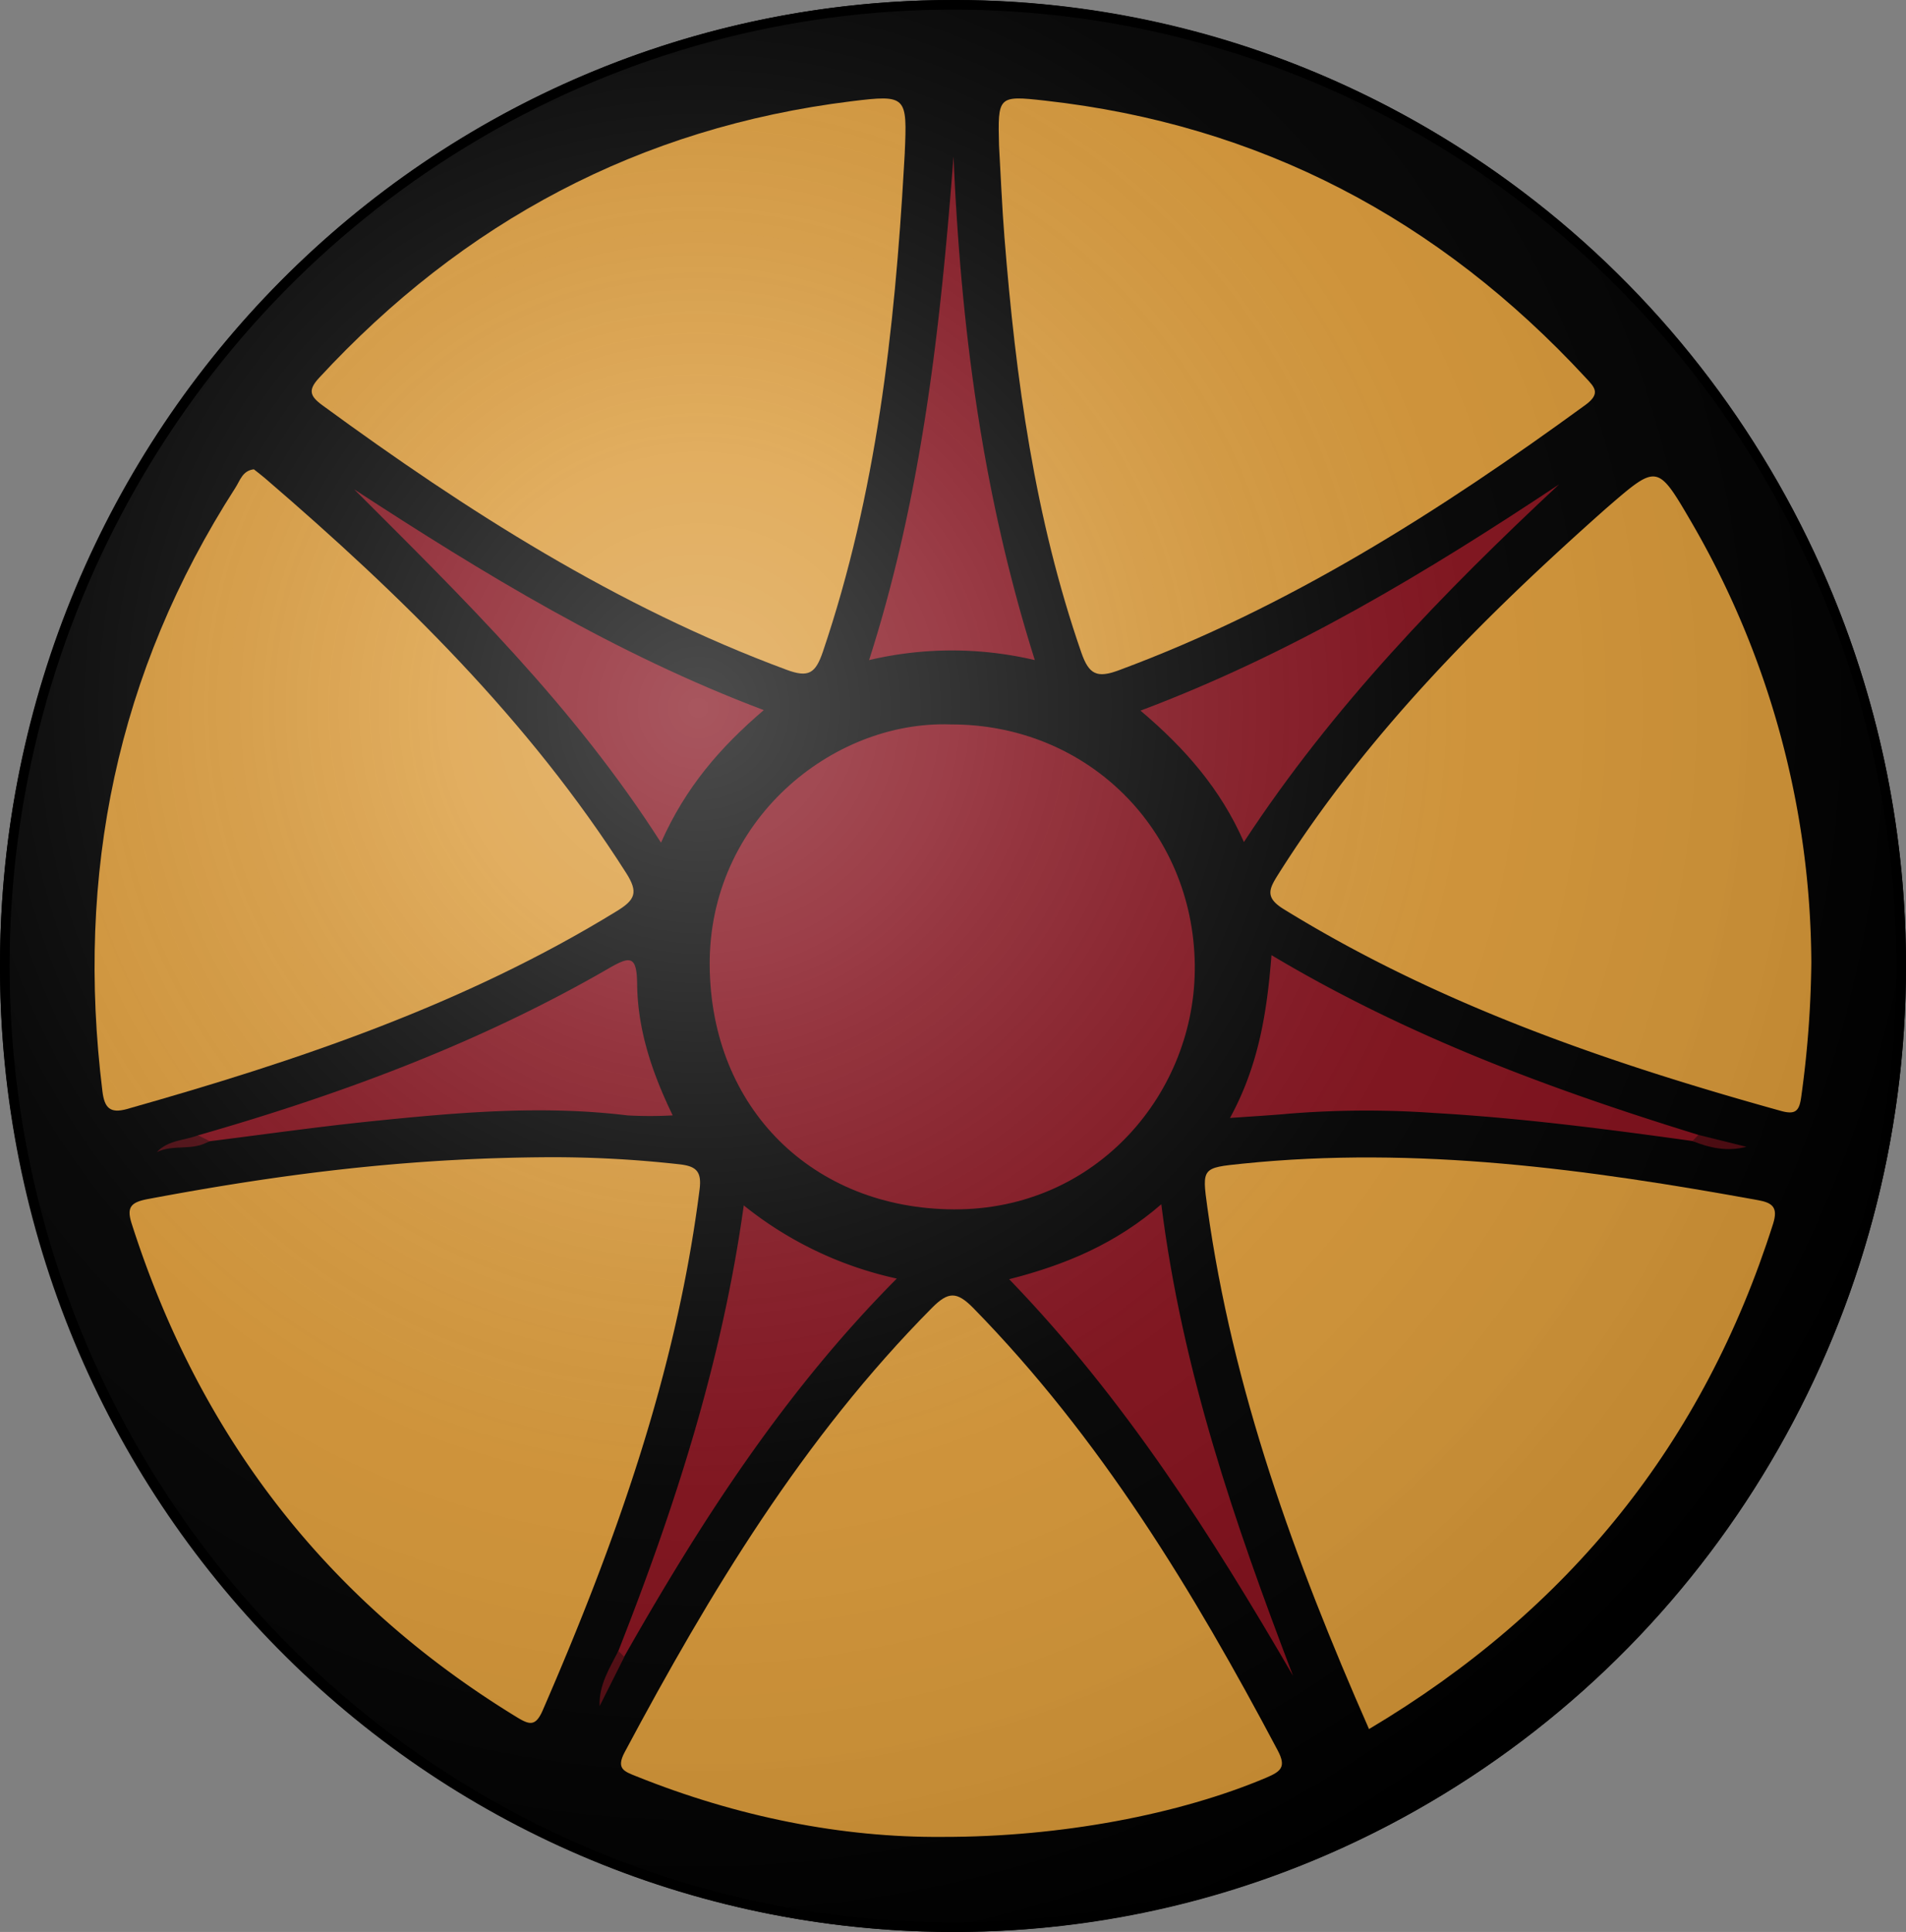
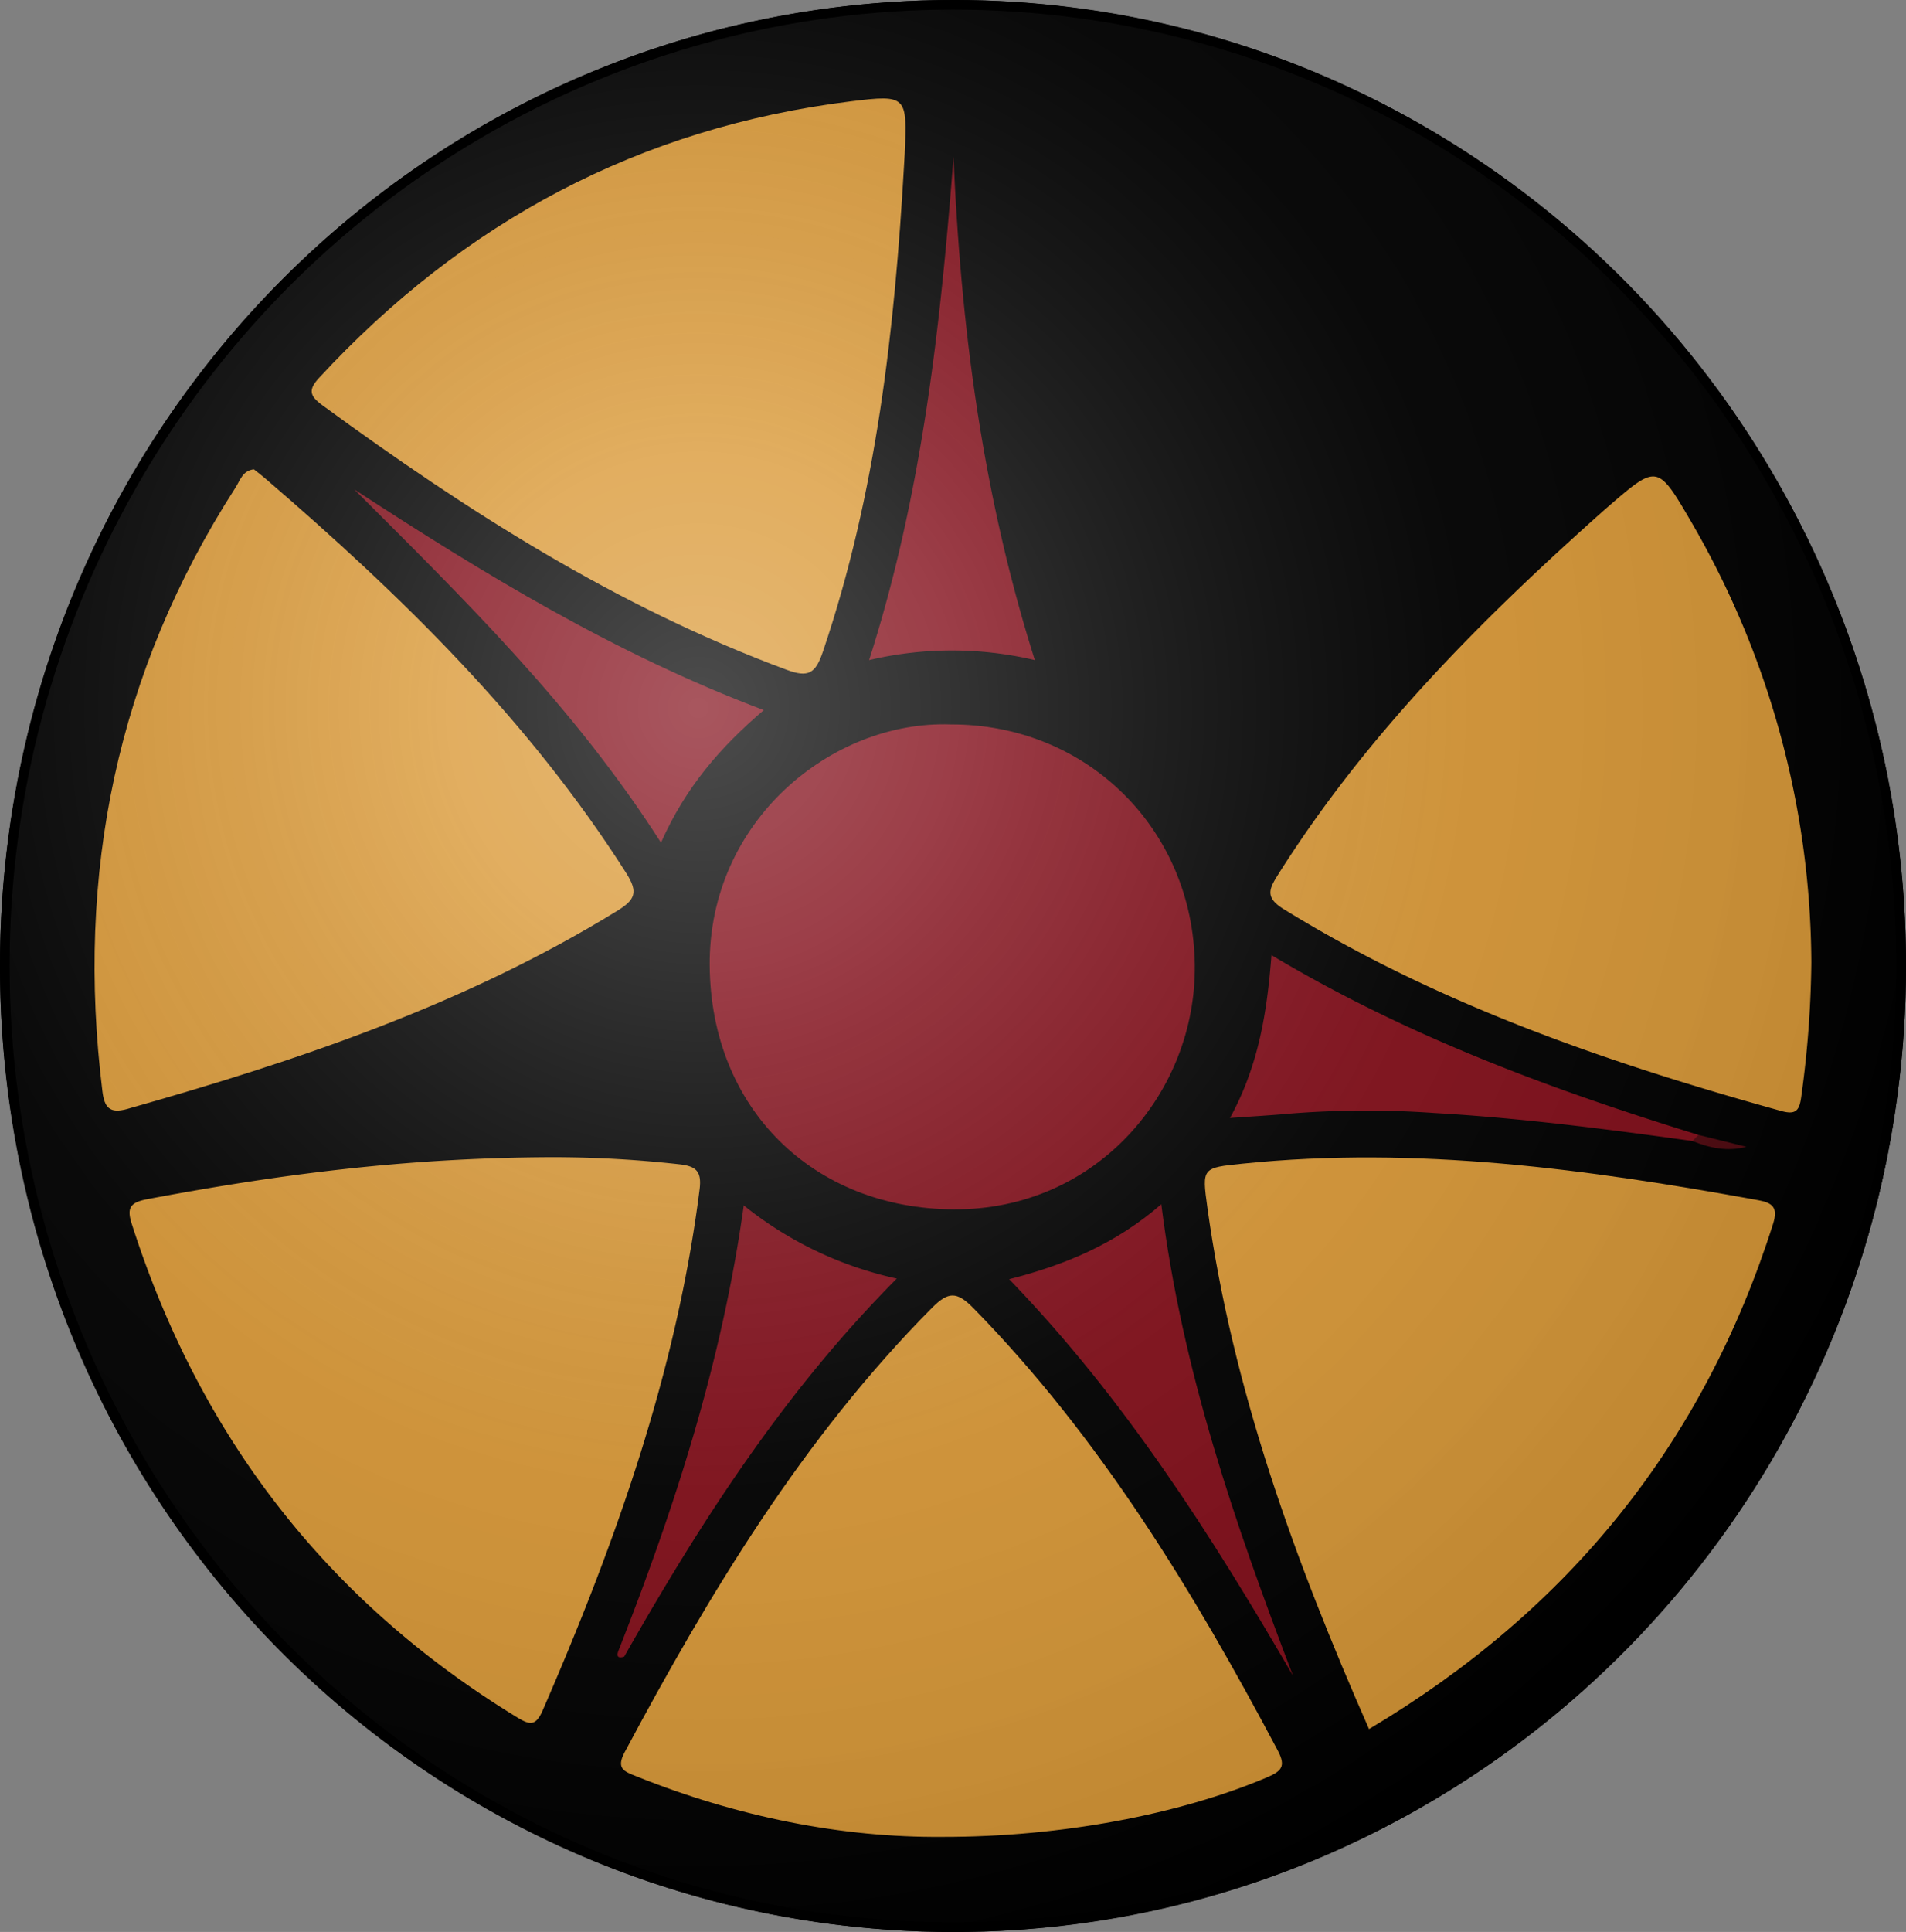
<svg xmlns="http://www.w3.org/2000/svg" xmlns:ns1="http://sodipodi.sourceforge.net/DTD/sodipodi-0.dtd" xmlns:ns2="http://www.inkscape.org/namespaces/inkscape" viewBox="0 0 364.821 369.631" version="1.1" id="svg53" ns1:docname="Faith of the Seven.svg" width="364.821" height="369.631" ns2:version="1.2.1 (9c6d41e410, 2022-07-14)">
  <rect x="0" y="0" width="364.821" height="369.631" fill="#808080" stroke="none" />
  <ns1:namedview id="namedview55" pagecolor="#ffffff" bordercolor="#000000" borderopacity="0.25" ns2:showpageshadow="2" ns2:pageopacity="0.0" ns2:pagecheckerboard="0" ns2:deskcolor="#d1d1d1" showgrid="false" ns2:zoom="1.12203" ns2:cx="138.14247" ns2:cy="229.04913" ns2:window-width="1920" ns2:window-height="1017" ns2:window-x="-8" ns2:window-y="-8" ns2:window-maximized="1" ns2:current-layer="svg53" />
  <defs id="defs4">
    <style id="style2">.cls-1{fill:#e2dbbf;}.cls-2{fill:#da9937;}.cls-3{fill:#830e1a;}.cls-4{fill:#510910;}.cls-5{fill:#530910;}.cls-6{fill:#4d080f;}.cls-7{fill:none;stroke:#000;stroke-width:3px;}</style>
    <radialGradient id="rg" gradientUnits="userSpaceOnUse" cx="220" cy="220" r="405" gradientTransform="matrix(0.609,0,0,0.617,-0.298,-0.315)">
      <stop style="stop-color:#fff;stop-opacity:.3" offset="0" id="stop2" />
      <stop style="stop-color:#fff;stop-opacity:.2" offset=".2" id="stop4" />
      <stop style="stop-color:#666;stop-opacity:.1" offset=".6" id="stop6" />
      <stop style="stop-color:#000;stop-opacity:.13" offset="1" id="stop8" />
    </radialGradient>
    <radialGradient id="radialGradient878" gradientUnits="userSpaceOnUse" cx="220" cy="220" r="405">
      <stop style="stop-color:#fff;stop-opacity:.3" offset="0" id="stop870" />
      <stop style="stop-color:#fff;stop-opacity:.2" offset=".2" id="stop872" />
      <stop style="stop-color:#666;stop-opacity:.1" offset=".6" id="stop874" />
      <stop style="stop-color:#000;stop-opacity:.13" offset="1" id="stop876" />
    </radialGradient>
  </defs>
  <title id="title6">Faith of the Seven</title>
  <g id="Layer_4" data-name="Layer 4" transform="translate(-58.09,-52.639)">
    <path d="m 685.88,543.53 c -101.15,-0.24 -182.43,-82.71 -182.29,-185 0.14,-102.5 82,-184.94 183.24,-184.63 100.31,0.31 181.88,83.56 181.58,185.3 -0.3,101.74 -82.15,184.57 -182.53,184.33 z" transform="translate(-445.5,-121.26)" id="path11" />
-     <path class="cls-2" d="m 694.81,201.76 c -0.24,-9.46 -0.22,-9.61 8.7,-8.62 41.21,4.57 75.51,22.69 103.57,53 1.68,1.81 3,3 0,5.21 -27.87,20.31 -56.78,38.73 -89.35,50.79 -4.16,1.54 -5.7,0.84 -7.17,-3.4 C 701.63,273 698,246.3 695.85,219.32 c -0.47,-5.85 -0.7,-11.7 -1.04,-17.56 z" transform="translate(-445.5,-121.26)" id="path13" />
    <path class="cls-2" d="m 683.88,525.34 c -19.09,0.15 -39.15,-3.82 -58.48,-11.59 -2.32,-0.93 -3.95,-1.43 -2.23,-4.64 16.34,-30.6 34.15,-60.13 58.82,-85 3.12,-3.14 4.74,-3.13 7.85,0 24.38,24.89 42.16,54.2 58.32,84.7 1.67,3.15 0.63,4 -2.22,5.21 -16.52,6.98 -39.24,11.37 -62.06,11.32 z" transform="translate(-445.5,-121.26)" id="path15" />
    <path class="cls-2" d="m 676.63,205.54 c -1.8,31.57 -5.3,62.84 -15.52,93 -1.42,4.2 -2.75,5.08 -7,3.49 -32.39,-12 -61.14,-30.35 -88.82,-50.6 -2.41,-1.76 -2.76,-2.92 -0.64,-5.22 27.61,-29.87 61.37,-47.92 101.85,-52.93 10.7,-1.32 10.74,-1 10.26,10 -0.05,0.72 -0.09,1.51 -0.13,2.26 z" transform="translate(-445.5,-121.26)" id="path17" />
    <path class="cls-2" d="m 765.63,504.71 c -14.28,-32.45 -26.12,-65 -30.94,-99.79 -1.06,-7.64 -1,-7.59 6.78,-8.39 33.31,-3.41 66,1.05 98.68,7 2.78,0.51 3.8,1.43 2.81,4.55 -13.31,41.86 -38.96,73.8 -77.33,96.63 z" transform="translate(-445.5,-121.26)" id="path19" />
    <path class="cls-2" d="m 609.27,395.3 a 217.72,217.72 0 0 1 24.21,1.34 c 3.33,0.35 4.49,1.3 4,4.94 -4.43,34.86 -16.08,67.51 -30,99.52 -1.35,3.12 -2.51,2.83 -4.91,1.37 -36.43,-22.23 -60.79,-53.85 -73.76,-94.42 -1,-3.1 -0.28,-4.11 3.06,-4.74 24.44,-4.59 48.96,-7.92 77.4,-8.01 z" transform="translate(-445.5,-121.26)" id="path21" />
    <path class="cls-2" d="m 850.29,358 a 199.84,199.84 0 0 1 -1.92,25.65 c -0.36,2.71 -1,3.58 -3.83,2.81 -33.24,-9.23 -65.68,-20.38 -95.27,-38.64 -3.56,-2.2 -2.79,-3.82 -1.07,-6.55 16.94,-26.88 39.1,-49.05 62.69,-70 l 0.43,-0.37 c 9.5,-8.21 9.52,-8.22 16,2.87 A 169,169 0 0 1 850.29,358 Z" transform="translate(-445.5,-121.26)" id="path23" />
    <path class="cls-2" d="m 552.18,263.69 c 0.68,0.54 1.43,1.1 2.14,1.71 26.07,22.4 50.51,46.27 69.12,75.52 2.37,3.72 1.74,5.13 -1.8,7.3 -29.14,17.89 -61.12,28.64 -93.75,37.86 -3.31,0.93 -4.32,-0.3 -4.7,-3.43 -5.12,-41.51 2.74,-80.13 25.48,-115.47 0.87,-1.34 1.33,-3.24 3.51,-3.49 z" transform="translate(-445.5,-121.26)" id="path25" />
    <path class="cls-3" d="m 685.56,312.5 c 26.14,-0.07 46.41,20.11 46.72,46 0.29,24.36 -18.74,46.89 -46.09,46.78 -26.95,-0.11 -46.55,-19.27 -46.76,-46.66 -0.21,-27.71 23.46,-46.92 46.13,-46.12 z" transform="translate(-445.5,-121.26)" id="path27" />
    <path class="cls-3" d="m 696.75,418.64 c 10.92,-2.78 20.47,-6.84 29.12,-14.34 4,31.88 14.1,61.13 25.21,90.21 -15.59,-26.82 -32.14,-52.9 -54.33,-75.87 z" transform="translate(-445.5,-121.26)" id="path29" />
    <path class="cls-3" d="m 621.95,489.76 c 10.77,-27.36 19.82,-55.21 24,-85.24 a 70.76,70.76 0 0 0 29.29,14 c -21.55,21.68 -37.53,46.53 -52.17,72.33 -1,0.31 -1.56,0.15 -1.12,-1.09 z" transform="translate(-445.5,-121.26)" id="path31" />
-     <path class="cls-3" d="m 541.51,391.11 c 27.31,-7.82 53.83,-17.64 78.51,-31.89 4.12,-2.38 5.46,-2.63 5.52,2.91 0.09,8.55 2.69,16.67 6.81,25.17 a 78.16,78.16 0 0 1 -8.66,0 c -16.45,-2 -32.81,-0.54 -49.16,1.14 -10.31,1.06 -20.58,2.53 -30.86,3.81 -1.15,0.44 -2.27,0.87 -2.16,-1.14 z" transform="translate(-445.5,-121.26)" id="path33" />
    <path class="cls-3" d="m 701.66,300.19 a 69.16,69.16 0 0 0 -31.72,0 c 10.16,-31.71 13.67,-63.91 16.16,-96.33 1.39,32.43 5.47,64.39 15.56,96.33 z" transform="translate(-445.5,-121.26)" id="path35" />
    <path class="cls-3" d="m 630.11,335.12 c -16.73,-26.17 -37.83,-46.71 -58.73,-67.6 24.78,16.15 49.91,31.49 78.4,42.24 -8.36,7.14 -14.96,14.75 -19.67,25.36 z" transform="translate(-445.5,-121.26)" id="path37" />
    <path class="cls-3" d="m 827.54,392.2 c -16.42,-2.28 -32.85,-4.41 -49.4,-5.36 a 185.81,185.81 0 0 0 -27.72,0.12 c -3.36,0.31 -6.73,0.5 -11.4,0.83 5.46,-10 7.07,-20.07 7.94,-31.15 26,15.53 53.57,25.72 81.73,34.39 0.31,1.04 0.03,1.55 -1.15,1.17 z" transform="translate(-445.5,-121.26)" id="path39" />
-     <path class="cls-3" d="M 802,266.58 C 779.8,287.3 758.72,309 741.68,335 737.21,324.84 730.43,317.08 721.89,309.86 751,298.91 776.71,283.37 802,266.58 Z" transform="translate(-445.5,-121.26)" id="path41" />
    <path class="cls-4" d="m 827.54,392.2 1.14,-1.17 9.18,2.28 c -3.65,0.95 -7.03,0.23 -10.32,-1.11 z" transform="translate(-445.5,-121.26)" id="path43" />
-     <path class="cls-5" d="m 621.95,489.76 1.14,1.13 -4.73,9.43 c -0.16,-4.05 1.9,-7.23 3.59,-10.56 z" transform="translate(-445.5,-121.26)" id="path45" />
-     <path class="cls-6" d="m 541.51,391.11 2.16,1.09 c -3.1,2 -6.86,0.54 -10.07,2.13 2.19,-2.33 5.27,-2.22 7.91,-3.22 z" transform="translate(-445.5,-121.26)" id="path47" />
  </g>
  <ellipse id="shine" cx="182.411" cy="184.816" style="fill:url(#rg);stroke:#000000;stroke-width:1.839" rx="181.491" ry="183.896" />
</svg>